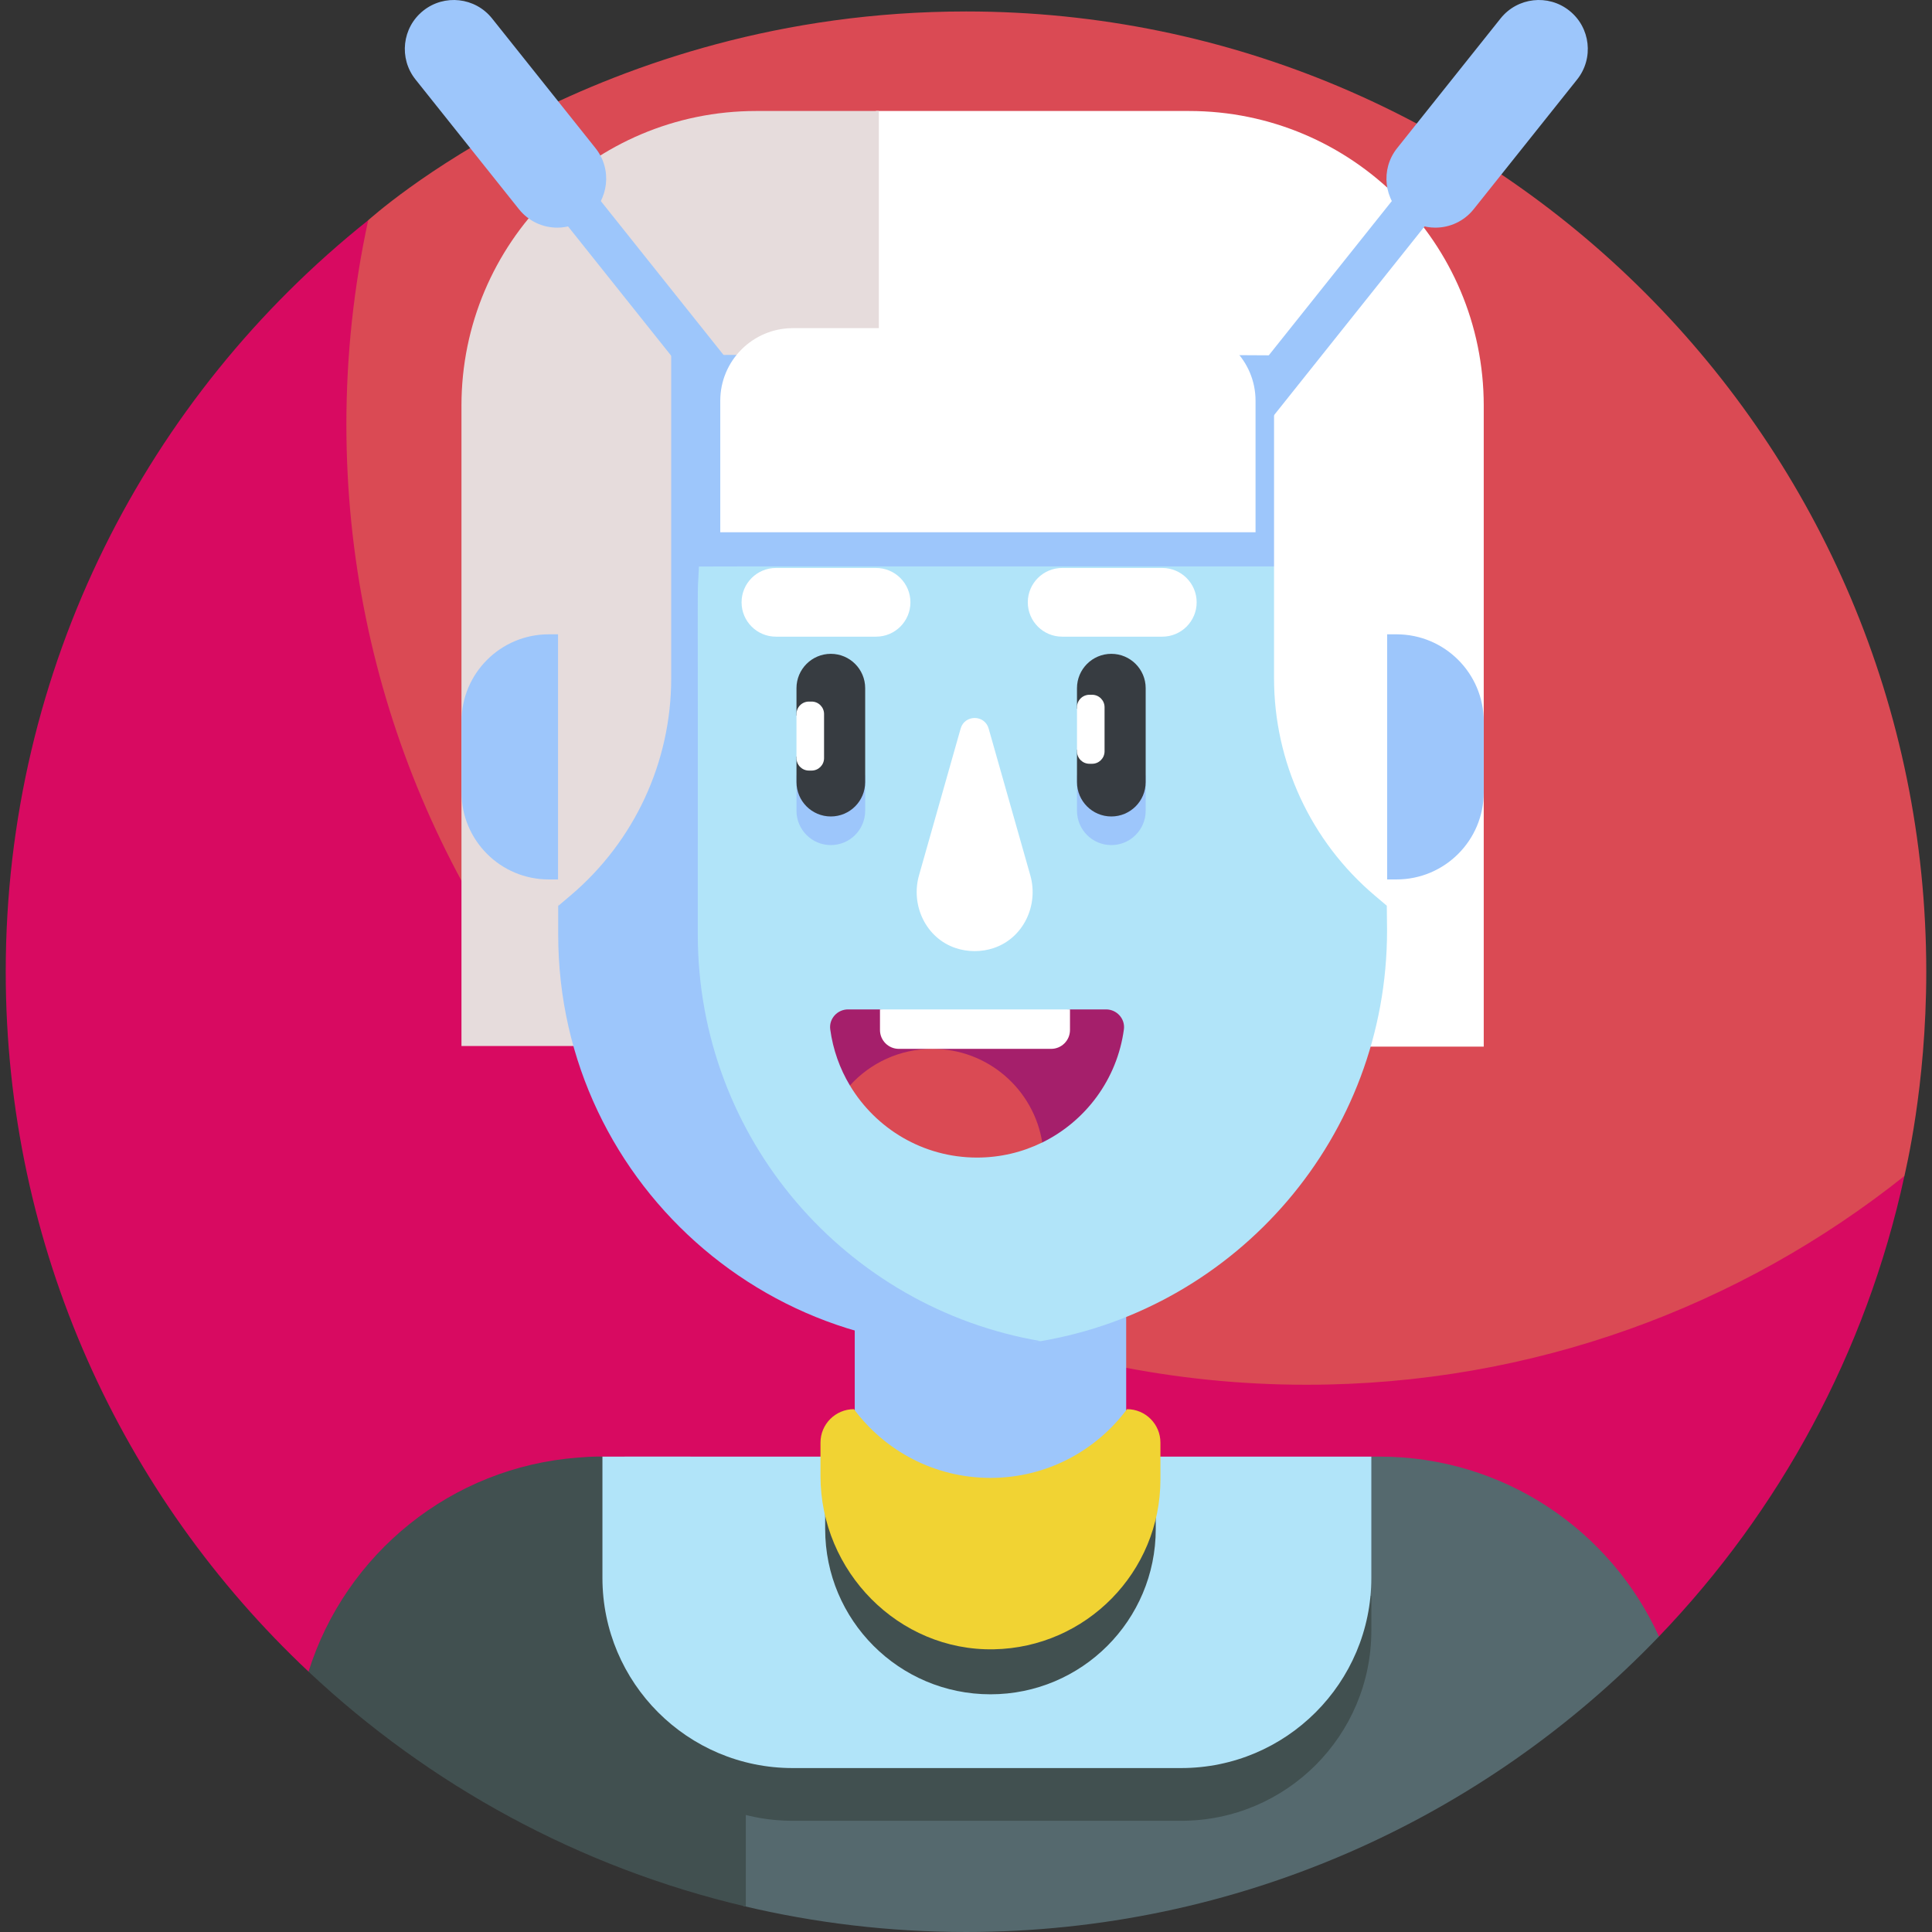
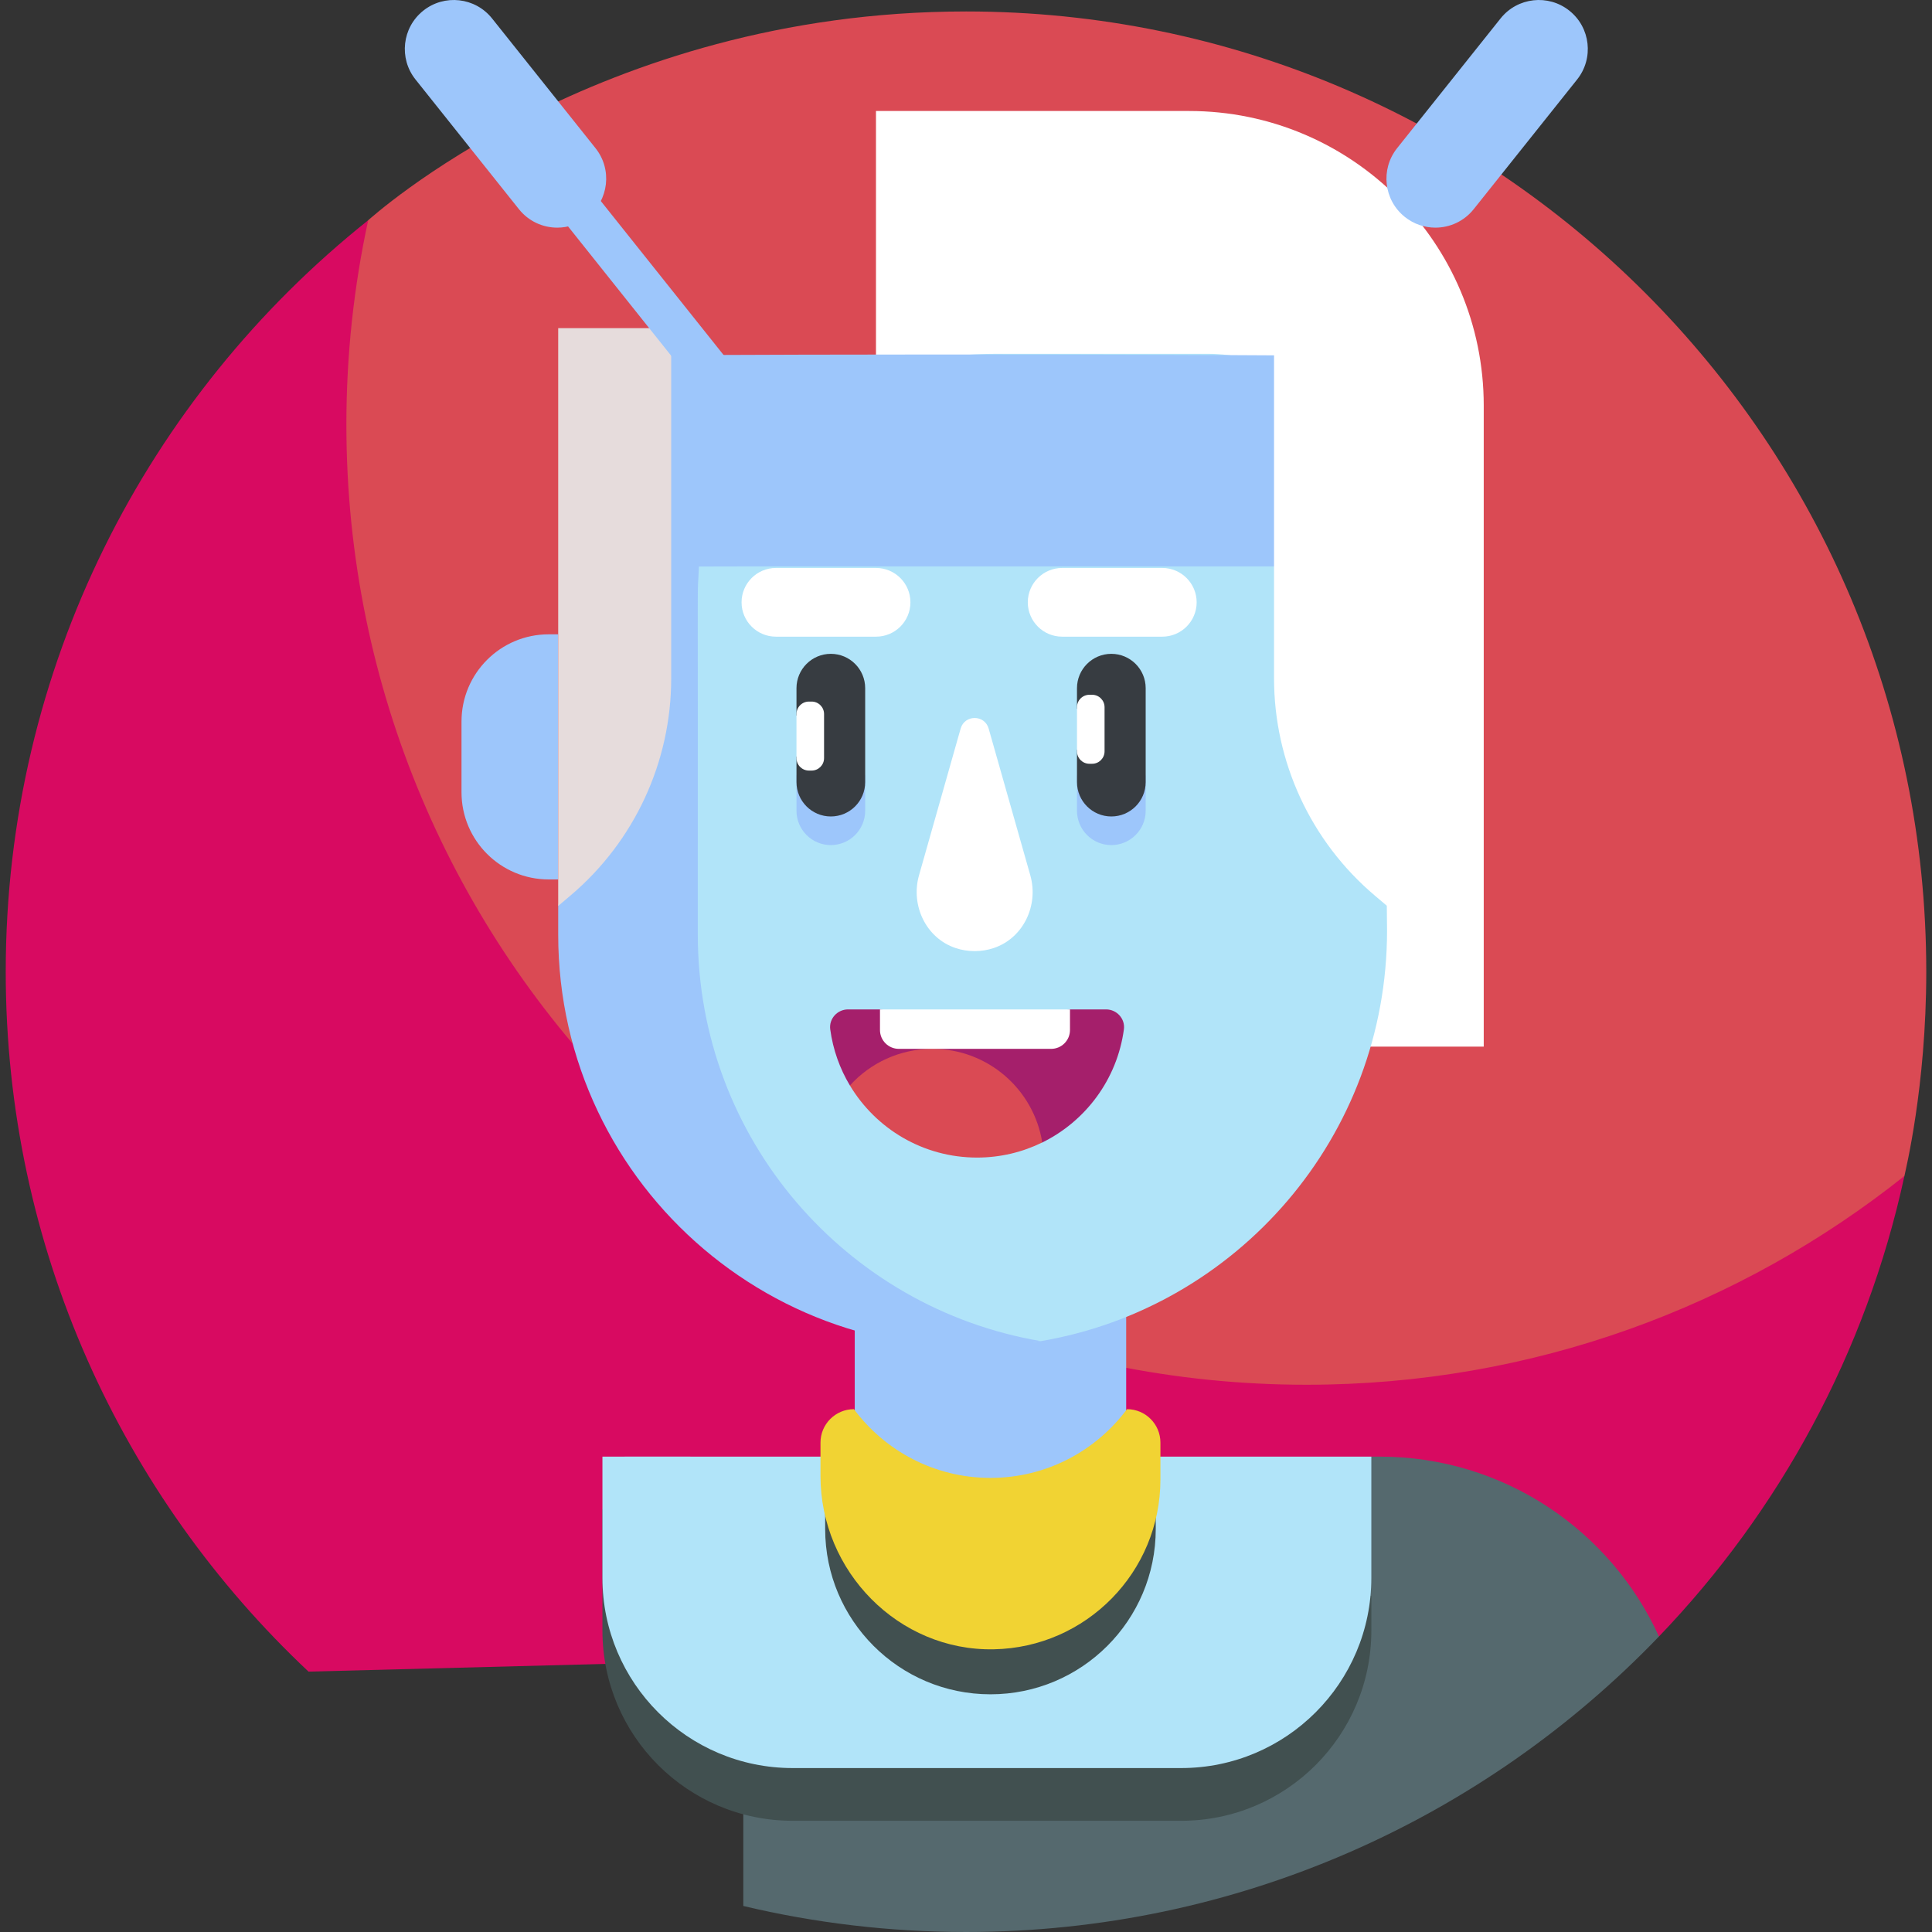
<svg xmlns="http://www.w3.org/2000/svg" id="Layer_1" enable-background="new 0 0 513.044 513.044" height="512" viewBox="0 0 513.044 513.044" width="512">
  <rect x="0" y="0" width="513.044" height="513.044" fill="#333333" stroke="none" />
  <g>
    <g>
      <path d="m256.522 3.044c-98.131 0-158.58 55.352-158.747 55.445 0 0-2.513 3.137-2.983 5.222-3.818 16.948-7.385 39.663-7.385 56.238 0 140.833 118.763 254.972 259.596 254.972 54.231 0 114.568-25.992 154.949-57.243.903-.699 3.769-5.396 3.769-5.396.178-1.087 5.8-23.477 5.8-54.239.001-140.832-114.166-254.999-254.999-254.999z" fill="#da4a54" />
      <path d="m346.981 367.723c-140.833 0-255-114.167-255-255 0-18.615 2.007-36.753 5.795-54.234-58.646 46.72-96.254 118.747-96.254 199.555 0 73.281 30.912 139.343 80.407 185.857l358.61-9.33c31.923-33.247 54.986-75.222 65.182-122.288-43.559 34.695-98.724 55.44-158.74 55.44z" fill="#d80a61" />
    </g>
    <g>
      <g>
        <path d="m315.758 29.475h-83.143v248.456h161.393v-170.206c.001-43.217-35.033-78.25-78.25-78.25z" fill="#fff" />
      </g>
      <g>
-         <path d="m200.792 29.475c-43.217 0-78.251 35.034-78.251 78.25v170.039h110.836v-248.289z" fill="#e6dcdc" />
-       </g>
+         </g>
      <path d="m366.344 386.803h-2.183l-166.775 24.001v95.33c18.98 4.508 38.776 6.909 59.136 6.909 71.914 0 137.409-29.933 184.017-78.474-12.821-28.176-41.22-47.766-74.195-47.766z" fill="#55696e" />
-       <path d="m198.052 409.805-38.075-22.997s-2.307-.108-6.357.245c-33.822 2.495-61.906 25.621-71.69 56.848 32.035 30.105 71.861 52.004 116.122 62.39z" fill="#415050" />
      <g>
        <path d="m364.161 423.806-174.138-23.001c-17.76.008-25.762-.024-30.046.004v32.193c0 27.896 22.614 50.51 50.51 50.51h103.165c27.896 0 50.51-22.614 50.51-50.51v-9.196z" fill="#415050" />
      </g>
      <g>
        <path d="m364.161 386.803h-174.139c-17.76.008-25.762-.024-30.046.004v32.193c0 27.896 22.614 50.51 50.51 50.51h103.165c27.896 0 50.51-22.614 50.51-50.51z" fill="#b1e4f9" />
      </g>
      <g>
        <g>
          <g>
            <path d="m226.976 399.038v-80.305h72.083v80.305" fill="#9dc6fb" />
          </g>
          <g>
            <g>
              <path d="m286.18 399.038c-6.724 4.187-14.658 6.612-23.162 6.612s-16.438-2.426-23.162-6.612h-20.731v6.993c0 24.241 19.651 43.893 43.893 43.893 24.241 0 43.893-19.651 43.893-43.893v-6.993z" fill="#415050" />
            </g>
          </g>
          <g>
            <g>
              <path d="m299.271 374.207c-8.225 11.073-21.4 18.25-36.254 18.25-14.853 0-28.029-7.177-36.254-18.25-4.905 0-8.882 3.976-8.882 8.882v8.868c0 25.308 20.712 46.502 46.015 46.018 24.521-.469 44.255-20.493 44.255-45.127v-9.759c.002-4.905-3.975-8.882-8.88-8.882z" fill="#f1d333" />
            </g>
          </g>
        </g>
      </g>
      <path d="m368.268 240.572-10.047-127.492c-8.521-11.602-22.26-19.124-37.741-19.124h-55.596c-30.978 0-59.132 12.079-80.02 31.779v158.951c0 39.944 39.167 61.231 71.203 70.149 1.901.529 14.216 2.339 20.26 1.316 52.229-8.839 92.005-54.293 92.005-109.038z" fill="#b1e4f9" />
      <g>
        <g>
          <g>
-             <path d="m370.85 233.535h-2.518v-65.091h2.518c12.79 0 23.158 10.368 23.158 23.158v18.775c.001 12.789-10.368 23.158-23.158 23.158z" fill="#9dc6fb" />
-           </g>
+             </g>
        </g>
      </g>
      <g>
        <g>
          <g>
            <path d="m145.712 233.535h2.518v-65.091h-2.518c-12.79 0-23.158 10.368-23.158 23.158v18.775c-.001 12.789 10.368 23.158 23.158 23.158z" fill="#9dc6fb" />
          </g>
        </g>
      </g>
      <g>
        <g>
          <g>
            <path d="m211.507 205.886v9.406c0 5.037 4.084 9.121 9.121 9.121s9.121-4.084 9.121-9.121v-9.406z" fill="#9dc6fb" />
          </g>
        </g>
      </g>
      <g>
        <g>
          <g>
            <path d="m285.994 205.886v9.406c0 5.037 4.084 9.121 9.121 9.121s9.121-4.084 9.121-9.121v-9.406z" fill="#9dc6fb" />
          </g>
        </g>
      </g>
      <g>
        <g>
          <g>
            <path d="m220.628 216.813c-5.037 0-9.121-4.084-9.121-9.121v-6.727l3.661-5.5-3.661-5.5v-7.218c0-5.037 4.084-9.121 9.121-9.121s9.121 4.084 9.121 9.121v24.945c0 5.037-4.084 9.121-9.121 9.121z" fill="#373c41" />
          </g>
        </g>
      </g>
      <g>
        <g>
          <g>
            <path d="m295.115 216.813c-5.037 0-9.121-4.084-9.121-9.121v-8.533l3.661-5.5-3.661-5.5v-5.412c0-5.037 4.084-9.121 9.121-9.121s9.121 4.084 9.121 9.121v24.945c0 5.037-4.084 9.121-9.121 9.121z" fill="#373c41" />
          </g>
        </g>
      </g>
      <g>
        <g>
          <g>
            <g>
              <path d="m232.644 169.066h-26.599c-5.037 0-9.121-4.084-9.121-9.121 0-5.037 4.084-9.121 9.121-9.121h26.599c5.037 0 9.121 4.084 9.121 9.121 0 5.037-4.083 9.121-9.121 9.121z" fill="#fff" />
            </g>
          </g>
        </g>
      </g>
      <g>
        <g>
          <g>
            <g>
              <path d="m308.652 169.066h-26.599c-5.037 0-9.121-4.084-9.121-9.121 0-5.037 4.084-9.121 9.121-9.121h26.599c5.037 0 9.121 4.084 9.121 9.121-.001 5.037-4.084 9.121-9.121 9.121z" fill="#fff" />
            </g>
          </g>
        </g>
      </g>
      <g>
        <g>
          <g>
            <path d="m244.044 232.442c-2.267 7.99 1.853 16.693 9.733 19.316 1.586.528 3.282.814 5.045.814s3.459-.286 5.045-.814c7.88-2.623 12.001-11.327 9.733-19.316l-11.059-38.969c-1.064-3.748-6.376-3.748-7.439 0z" fill="#fff" />
          </g>
        </g>
      </g>
      <path d="m201.082 150.406h144.452s9.927-25.041 9.927-55.93c0 0-75.939-.643-180.025-.158l-27.206 146.254v7.626c0 67.312 60.409 119.383 128.093 107.924-51.671-8.79-91.022-53.748-91.022-107.924.063-110.854-.186-85.918.298-97.758z" fill="#9dc6fb" />
      <g>
        <path d="m293.715 268.049h-9.579l-25.228 5.238-25.228-5.238h-8.474c-2.843 0-5.114 2.481-4.735 5.299.726 5.39 2.543 10.434 5.221 14.902l51.083 15.138c11.537-5.663 19.894-16.809 21.676-30.04.378-2.817-1.894-5.299-4.736-5.299z" fill="#a51f6b" />
      </g>
      <g>
        <path d="m225.695 288.247c6.875 11.468 19.421 19.146 33.764 19.146 6.213 0 12.087-1.445 17.312-4.01-2.246-14.089-14.448-24.858-29.17-24.858-8.688 0-16.5 3.752-21.906 9.722z" fill="#da4a54" />
      </g>
      <g>
        <path d="m279.13 278.525h-40.445c-2.765 0-5.006-2.241-5.006-5.006v-5.47h50.457v5.47c-.001 2.765-2.242 5.006-5.006 5.006z" fill="#fff" />
      </g>
      <g>
        <path d="m215.527 204.626h-.718c-1.824 0-3.302-1.478-3.302-3.302v-11.718c0-1.824 1.478-3.302 3.302-3.302h.718c1.824 0 3.302 1.478 3.302 3.302v11.718c0 1.824-1.478 3.302-3.302 3.302z" fill="#fff" />
      </g>
      <g>
        <path d="m290.014 202.82h-.718c-1.824 0-3.302-1.478-3.302-3.302v-11.718c0-1.824 1.478-3.302 3.302-3.302h.718c1.824 0 3.302 1.478 3.302 3.302v11.718c0 1.824-1.478 3.302-3.302 3.302z" fill="#fff" />
      </g>
      <g>
        <path d="m151.532 237.774-3.302 2.798v-153.43h30.008v93.008c-.001 22.199-9.768 43.274-26.706 57.624z" fill="#e6dcdc" />
      </g>
      <g>
        <path d="m365.03 237.774 3.302 2.798v-153.43h-30.008v93.008c.001 22.199 9.768 43.274 26.706 57.624z" fill="#fff" />
      </g>
      <g>
        <g>
-           <path d="m333.407 113.087c-1.202 0-2.412-.392-3.425-1.2-2.375-1.894-2.766-5.354-.871-7.729l60.598-75.987c1.894-2.375 5.354-2.765 7.729-.871s2.766 5.354.871 7.729l-60.598 75.987c-1.086 1.362-2.687 2.071-4.304 2.071z" fill="#9dc6fb" />
-         </g>
+           </g>
        <g>
          <path d="m381.161 60.452c-2.842 0-5.702-.927-8.097-2.837-5.613-4.477-6.535-12.656-2.059-18.269l27.474-34.45c4.477-5.613 12.656-6.535 18.27-2.058 5.613 4.477 6.535 12.656 2.059 18.269l-27.474 34.45c-2.567 3.218-6.352 4.895-10.173 4.895z" fill="#9dc6fb" />
        </g>
      </g>
      <g>
        <g>
          <path d="m195.736 113.087c-1.617 0-3.218-.709-4.304-2.071l-60.597-75.987c-1.895-2.375-1.504-5.835.871-7.729 2.374-1.895 5.835-1.503 7.729.871l60.597 75.987c1.895 2.375 1.504 5.835-.871 7.729-1.013.808-2.223 1.2-3.425 1.2z" fill="#9dc6fb" />
        </g>
        <g>
          <path d="m147.982 60.452c-3.821 0-7.605-1.676-10.173-4.895l-27.473-34.45c-4.477-5.614-3.555-13.793 2.059-18.27 5.616-4.478 13.794-3.554 18.27 2.059l27.473 34.45c4.477 5.614 3.555 13.793-2.059 18.27-2.395 1.908-5.257 2.836-8.097 2.836z" fill="#9dc6fb" />
        </g>
      </g>
      <g>
-         <path d="m333.412 141.336h-142.146v-34.909c0-10.651 8.635-19.286 19.286-19.286h103.573c10.651 0 19.286 8.635 19.286 19.286v34.909z" fill="#fff" />
-       </g>
+         </g>
    </g>
  </g>
</svg>